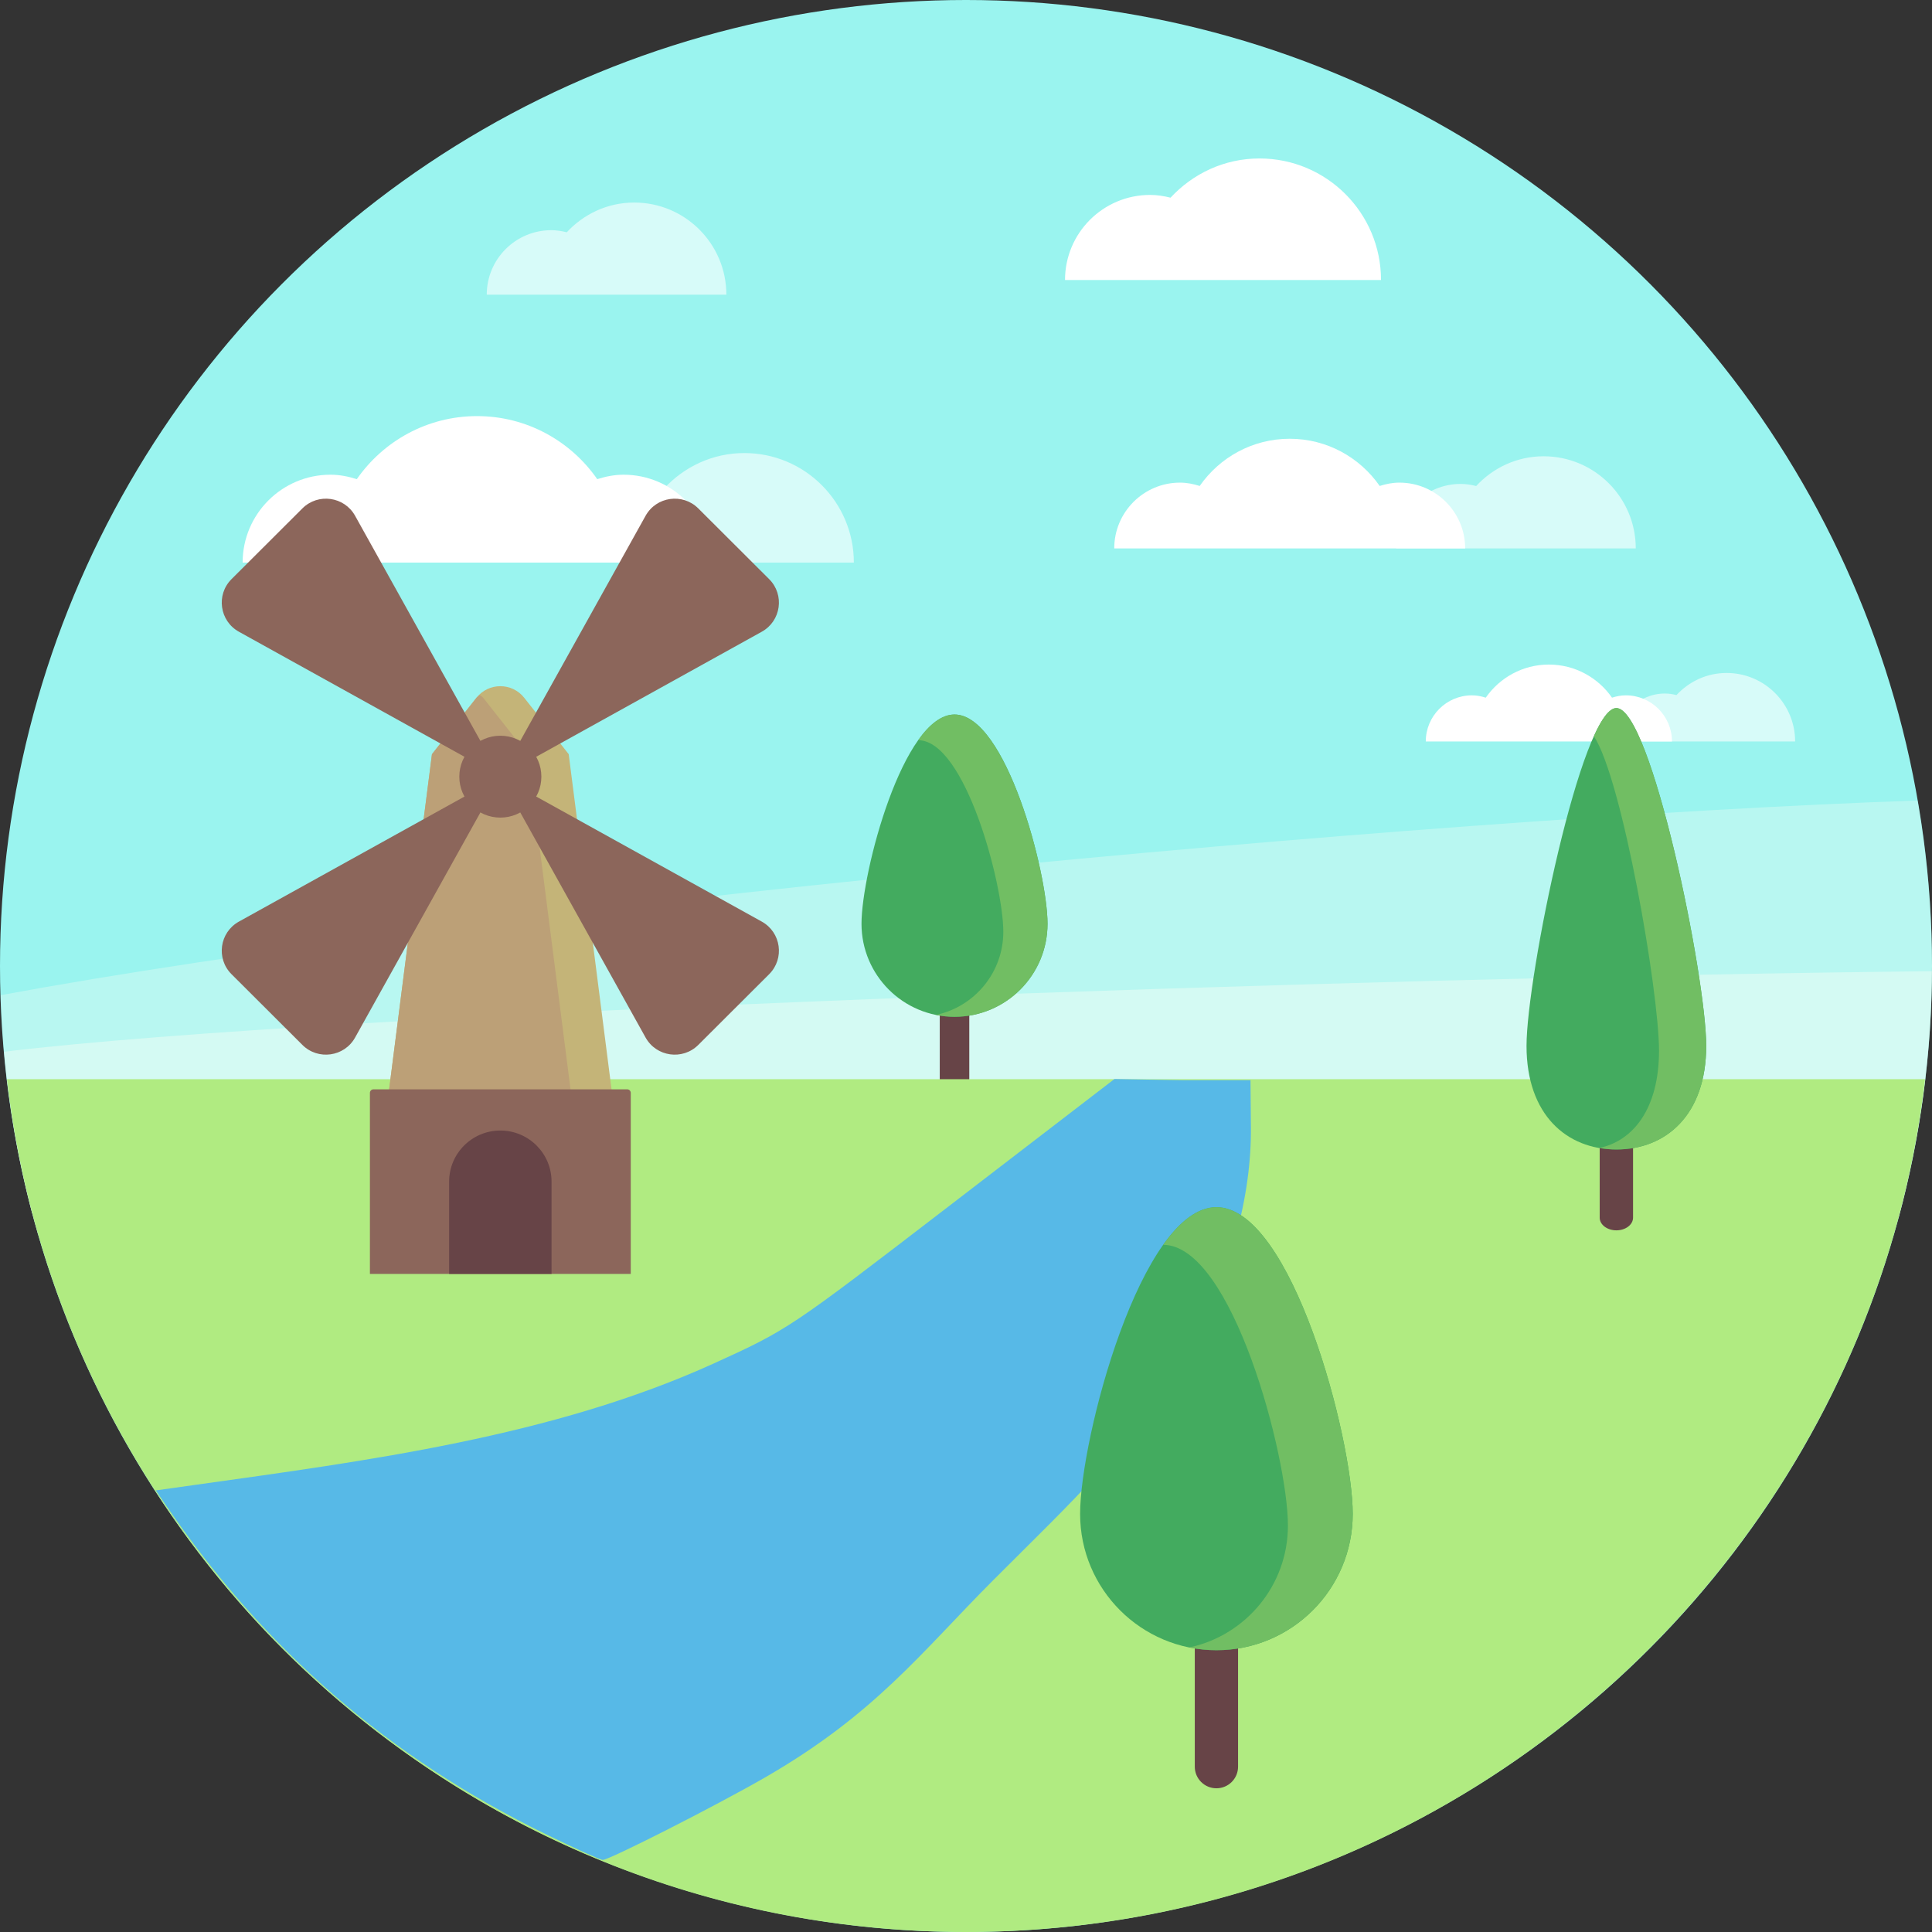
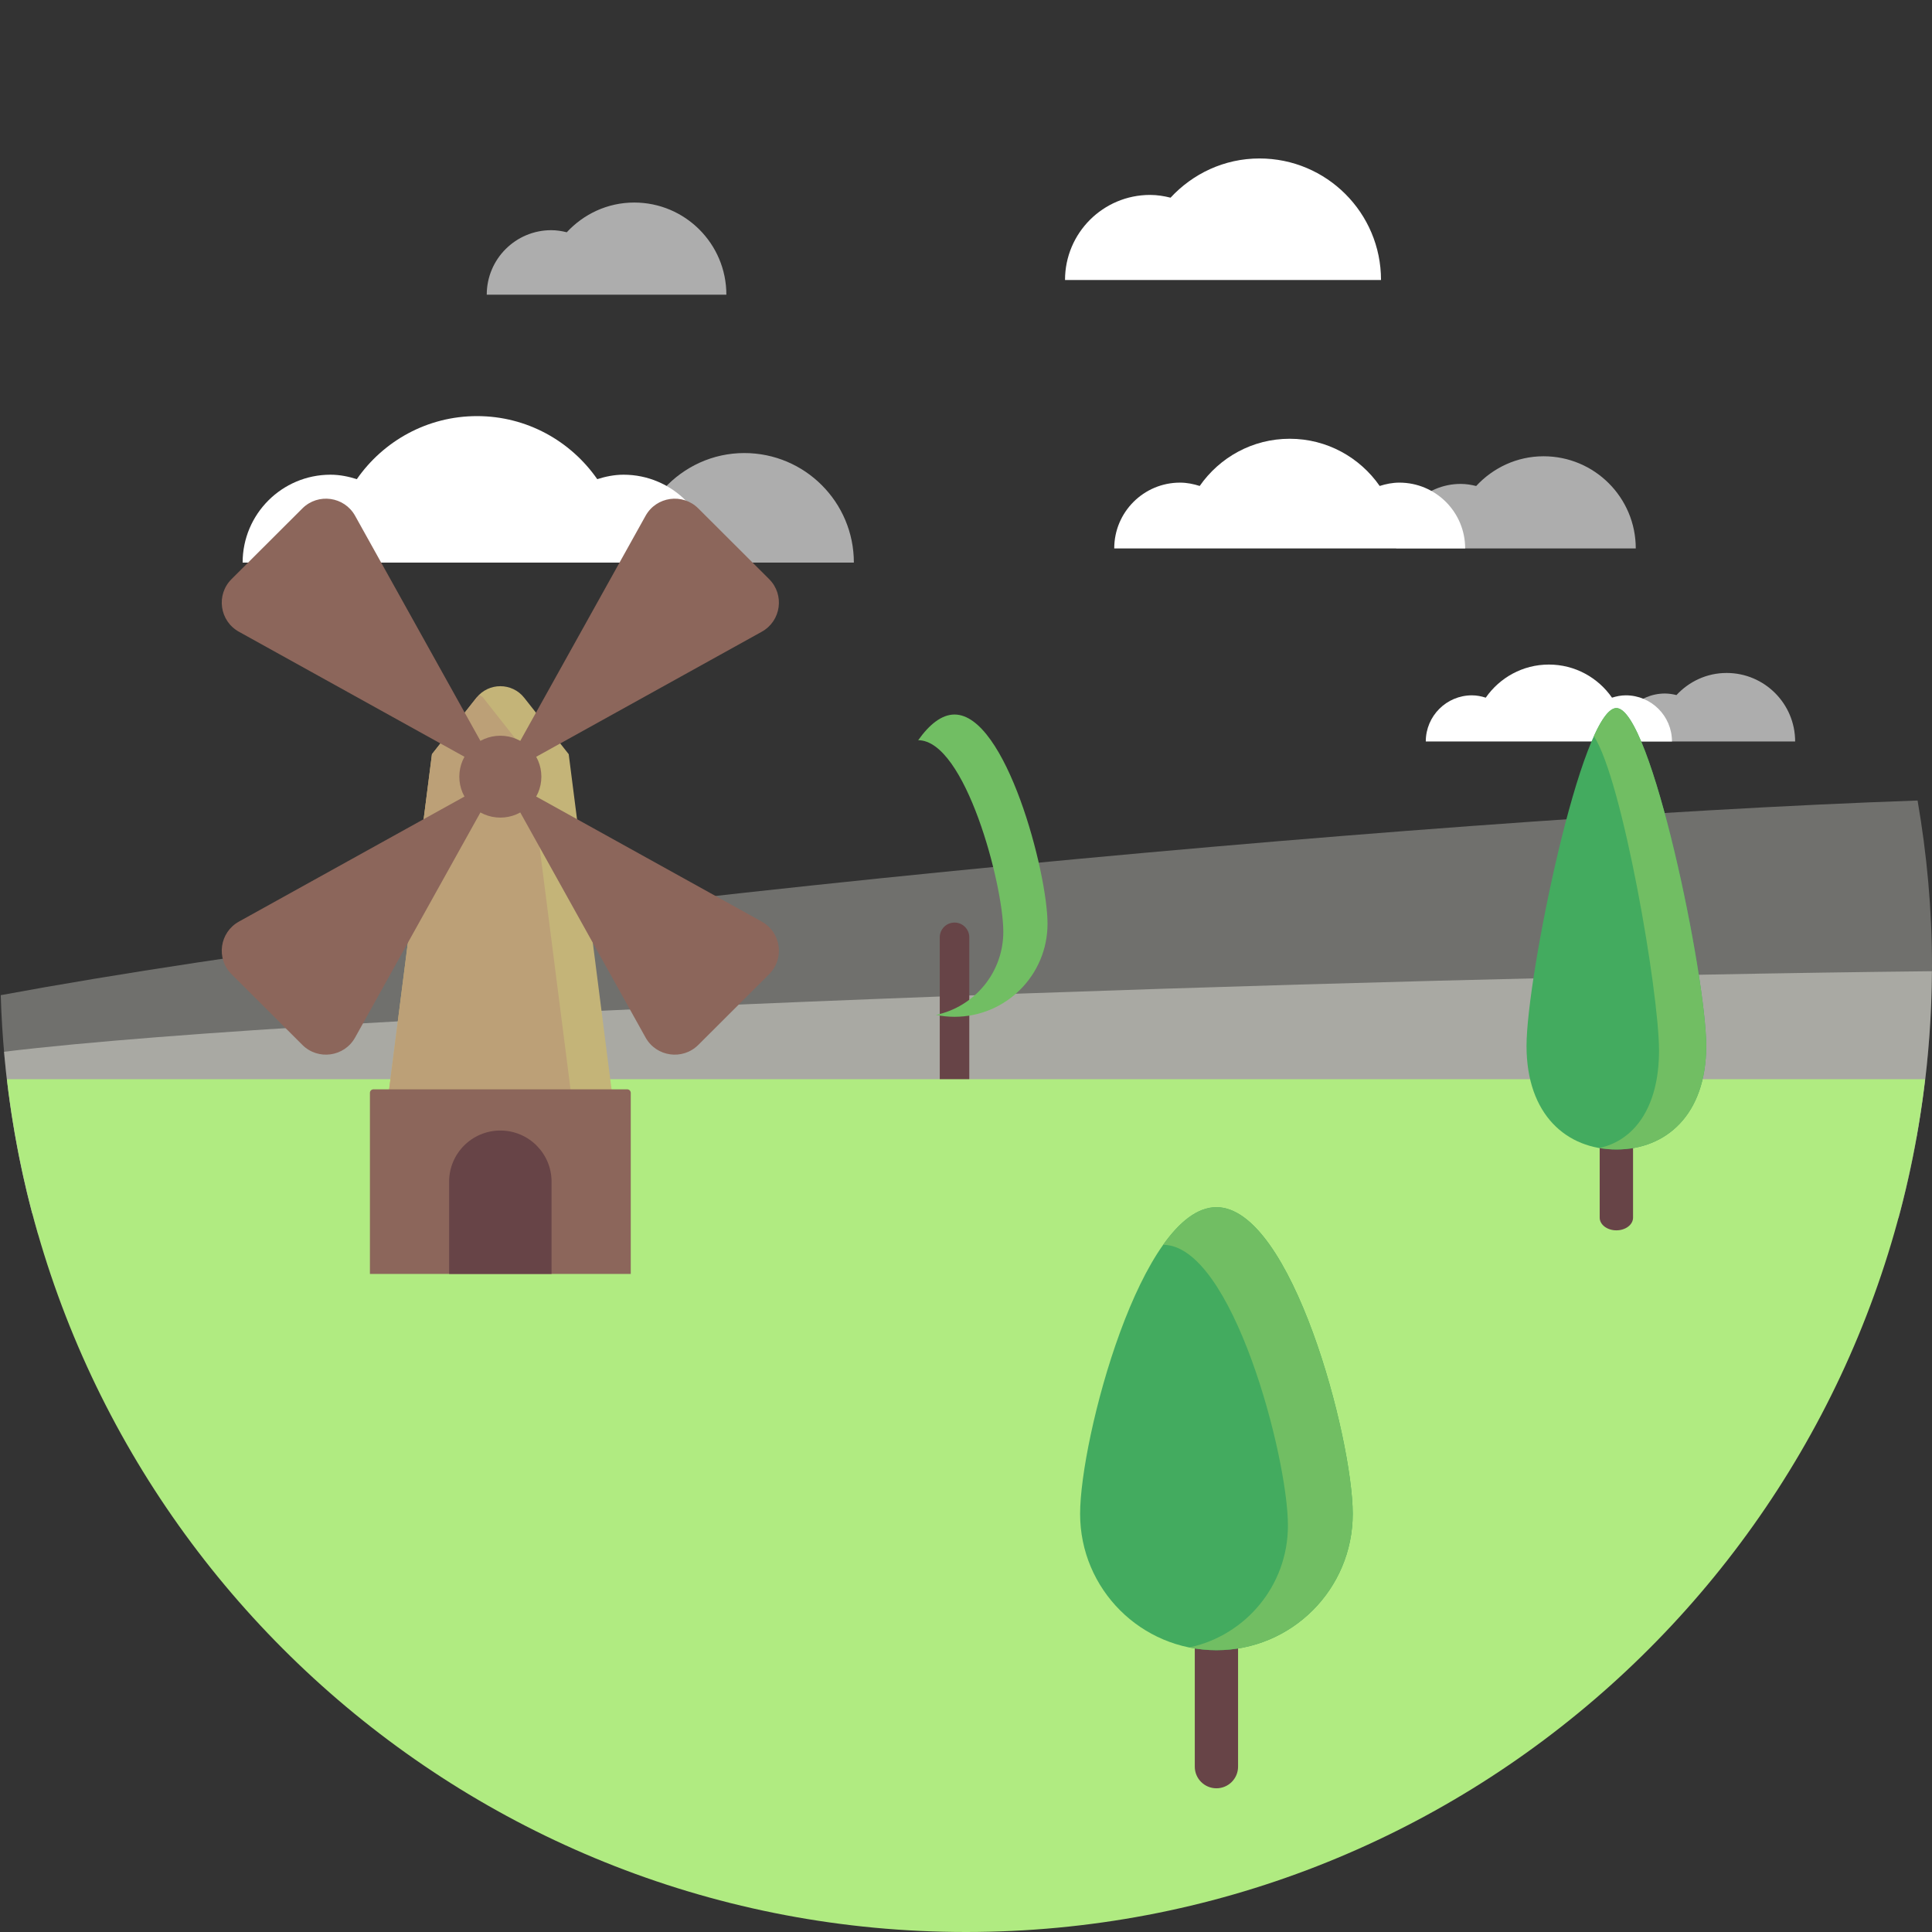
<svg xmlns="http://www.w3.org/2000/svg" version="1.1" id="Capa_1" x="0px" y="0px" viewBox="0 0 512 512" style="enable-background:new 0 0 512 512;" xml:space="preserve">
  <rect x="0" y="0" width="512" height="512" fill="#333333" stroke="none" />
  <defs id="defs4752" />
  <g id="g4540">
    <g id="g4542">
-       <circle style="fill:#9AF4EF;" cx="256" cy="256" r="256" id="circle4544" />
-     </g>
+       </g>
    <g style="opacity:0.3;" id="g4546">
      <path style="fill:#FFFFF4;" d="M10.091,327.133c83.321-3.292,346.116-16.46,497.758-25.428C510.525,286.867,512,271.61,512,256    c0-14.961-1.356-29.598-3.819-43.855c-134.612,4.671-383.169,28.46-507.985,51.585C0.848,285.673,4.252,306.913,10.091,327.133z" id="path4548" />
    </g>
    <g style="opacity:0.4;" id="g4550">
      <path style="fill:#FFFFF4;" d="M8.511,321.567c100.612,0.929,372.499,2.264,494.628,1.233c5.63-20.875,8.705-42.791,8.826-65.416    C362.447,258.927,87.08,268.27,1.06,278.73C2.352,293.398,4.851,307.714,8.511,321.567z" id="path4552" />
    </g>
    <g style="opacity:0.6;" id="g4554">
      <path style="fill:#FFFFFF;" d="M150.794,149.097c0-11.225,9.1-20.324,20.324-20.324c1.694,0,3.314,0.268,4.887,0.659    c5.303-5.727,12.823-9.369,21.244-9.369c16.035,0,29.034,12.999,29.034,29.034H150.794z" id="path4556" />
    </g>
    <g style="opacity:0.6;" id="g4558">
      <path style="fill:#FFFFFF;" d="M128.994,78.097c0-9.442,7.654-17.096,17.096-17.096c1.425,0,2.788,0.225,4.111,0.554    c4.461-4.818,10.786-7.881,17.87-7.881c13.488,0,24.423,10.935,24.423,24.423H128.994z" id="path4560" />
    </g>
    <g style="opacity:0.6;" id="g4562">
      <path style="fill:#FFFFFF;" d="M428.51,196.503c0-7.021,5.692-12.713,12.713-12.713c1.06,0,2.073,0.168,3.057,0.412    c3.317-3.582,8.021-5.86,13.289-5.86c10.03,0,18.162,8.131,18.162,18.162H428.51z" id="path4564" />
    </g>
    <g style="opacity:0.6;" id="g4566">
      <path style="fill:#FFFFFF;" d="M369.995,145.339c0-9.442,7.654-17.096,17.096-17.096c1.425,0,2.788,0.225,4.111,0.554    c4.461-4.818,10.786-7.881,17.87-7.881c13.488,0,24.423,10.935,24.423,24.423H369.995z" id="path4568" />
    </g>
    <g id="g4570">
      <path style="fill:#FFFFFF;" d="M165.244,125.802c-2.444,0-4.754,0.481-6.968,1.179c-7.013-10.081-18.646-16.709-31.857-16.709    s-24.844,6.628-31.857,16.709c-2.214-0.698-4.524-1.179-6.968-1.179c-12.866,0-23.295,10.429-23.295,23.295h124.24    C188.539,136.232,178.109,125.802,165.244,125.802z" id="path4572" />
    </g>
    <g id="g4574">
      <path style="fill:#FFFFFF;" d="M370.846,127.901c-1.83,0-3.559,0.36-5.216,0.883c-5.249-7.546-13.958-12.508-23.847-12.508    s-18.597,4.961-23.847,12.508c-1.657-0.523-3.386-0.883-5.216-0.883c-9.63,0-17.437,7.807-17.437,17.437h93    C388.284,135.708,380.477,127.901,370.846,127.901z" id="path4576" />
    </g>
    <g id="g4578">
      <path style="fill:#FFFFFF;" d="M430.858,184.27c-1.284,0-2.497,0.253-3.659,0.619c-3.683-5.294-9.792-8.775-16.73-8.775    c-6.938,0-13.047,3.481-16.73,8.775c-1.163-0.367-2.376-0.619-3.659-0.619c-6.756,0-12.233,5.477-12.233,12.233h65.245    C443.091,189.747,437.614,184.27,430.858,184.27z" id="path4580" />
    </g>
    <g id="g4582">
      <path style="fill:#FFFFFF;" d="M282.242,74.202c0-12.452,10.094-22.546,22.546-22.546c1.879,0,3.676,0.297,5.421,0.731    c5.883-6.353,14.224-10.393,23.566-10.393c17.788,0,32.208,14.42,32.208,32.208H282.242z" id="path4584" />
    </g>
    <g id="g4628" transform="translate(-177.138,-46.608)">
      <g id="g4630">
        <g id="g4632" />
      </g>
      <g id="g4636">
        <g id="g4638" />
      </g>
      <g id="g4642" transform="matrix(0.892,0,0,0.892,41.177,29.643)">
        <g id="g4644">
          <g id="g3478">
            <path id="path4634" d="m 436.008,349.097 c -2.424,0 -4.387,-1.963 -4.387,-4.384 l 0,-47.219 c 0,-2.421 1.963,-4.384 4.387,-4.384 2.424,0 4.387,1.963 4.387,4.384 l 0,47.219 c 0,2.421 -1.963,4.384 -4.387,4.384 z" style="fill:#674447" />
-             <path id="path4640" d="m 463.638,293.472 c 0,15.261 -12.371,27.632 -27.632,27.632 -15.261,0 -27.632,-12.371 -27.632,-27.632 0,-15.261 12.371,-62.171 27.632,-62.171 15.261,0 27.632,46.911 27.632,62.171 z" style="fill:#43ab5f" />
            <path id="path4646" d="m 436.007,231.301 c -3.831,0 -7.479,2.961 -10.795,7.631 l 0.001,0 c 13.967,0 25.29,42.935 25.29,56.903 0,12.15 -8.574,22.279 -19.997,24.715 1.779,0.359 3.617,0.555 5.502,0.555 15.26,0 27.632,-12.371 27.632,-27.631 -0.002,-15.263 -12.373,-62.173 -27.633,-62.173 z" style="fill:#71be63" />
          </g>
        </g>
      </g>
    </g>
    <g id="g4586">
      <path style="fill:#B0EB81;" d="M1.833,286C16.693,413.237,124.773,512,256,512c131.228,0,239.307-98.763,254.167-226H1.833z" id="path4588" />
    </g>
    <g id="g4624" transform="matrix(0.944,0,0,0.942,-139.277,77.425)">
      <g id="g4908">
        <path id="path4592" d="m 307.196,129.982 -12.492,-15.873 c -3.416,-4.34 -9.993,-4.34 -13.409,0 l -12.492,15.873 -16.487,129.283 35.684,0 35.684,0 -16.488,-129.283 z" style="fill:#c4b478" />
        <path id="path4596" d="m 283.187,114.109 c -0.264,-0.336 -0.646,-0.472 -0.946,-0.756 -0.299,0.284 -0.682,0.42 -0.946,0.756 l -12.492,15.873 -16.487,129.283 24.166,0 11.518,0 24.167,0 -16.488,-129.283 -12.492,-15.873 z" style="fill:#bca077" />
        <path id="path4600" d="m 324.615,276.202 -73.23,0 0,-50.936 c 0,-0.552 0.448,-1 1,-1 l 71.23,0 c 0.552,0 1,0.448 1,1 l 0,50.936 z" style="fill:#8c665b" />
        <path id="path4604" d="m 288.001,235.858 c -7.94,0 -14.377,6.437 -14.377,14.377 l 0,25.968 28.753,0 0,-25.968 c 0,-7.941 -6.437,-14.377 -14.376,-14.377 z" style="fill:#674447" />
        <path id="path4610" d="m 212.536,191.878 19.891,19.891 c 4.397,4.397 11.78,3.363 14.8,-2.073 L 288,136.305 214.609,177.078 c -5.436,3.02 -6.47,10.403 -2.073,14.8 z" style="fill:#8c665b" />
        <path id="path4614" d="m 363.464,191.878 -19.891,19.891 c -4.397,4.397 -11.78,3.363 -14.8,-2.073 L 288,136.305 l 73.391,40.773 c 5.436,3.02 6.47,10.403 2.073,14.8 z" style="fill:#8c665b" />
        <path id="path4618" d="M 363.464,80.732 343.573,60.841 c -4.397,-4.397 -11.78,-3.363 -14.8,2.073 L 288,136.305 361.391,95.532 c 5.436,-3.02 6.47,-10.403 2.073,-14.8 z" style="fill:#8c665b" />
        <path id="path4622" d="m 212.536,80.732 19.891,-19.891 c 4.397,-4.397 11.78,-3.363 14.8,2.073 L 288,136.305 214.609,95.532 c -5.436,-3.02 -6.47,-10.403 -2.073,-14.8 z" style="fill:#8c665b" />
        <circle id="circle4626" r="11.517" cy="136.305" cx="288" style="fill:#8c665b" />
      </g>
    </g>
    <g id="g4590" />
    <g id="g4594" />
    <g id="g4598" />
    <g id="g4602" />
    <g id="g4606">
      <g id="g4608" />
      <g id="g4612" />
      <g id="g4616" />
      <g id="g4620" />
    </g>
    <g id="g4696">
      <path style="fill:#BCA077;" d="M282.242,250.569" id="path4698" />
    </g>
-     <path style="fill:none;fill-rule:evenodd;stroke:#b0eb81;stroke-width:1px;stroke-linecap:butt;stroke-linejoin:miter;stroke-opacity:1" d="m 162.611,492.972 c 0,0 66.596,-30.142 101.959,-65.141 79.264,-78.448 85.465,-141.281 85.465,-141.281" id="path4978-5" />
-     <path style="fill:#57b9e7;fill-opacity:1" d="M 144.872,486.189 C 103.229,465.869 70.242,437.332 43.972,398.899 l -2.683,-3.926 10.411,-1.461 c 45.451,-6.377 94.752,-12.766 137.492,-32.196 19.681,-8.947 20.173,-9.332 62.095,-41.53 l 44.052,-33.834 18.234,0.32 17.82,0 0.111,12.522 c 0.158,17.776 -5.118,39.781 -18.507,62.014 -14.337,23.808 -27.457,35.606 -49.728,57.904 -19.118,19.142 -31.341,35.556 -60.697,52.43 -13.138,7.552 -41.138,21.771 -42.84,21.755 -0.624,-0.006 -7.311,-3.025 -14.86,-6.708 z" id="path3460" />
    <g id="g4664" transform="translate(167.357,180.165)">
      <g id="g4666">
        <g id="g4668" />
      </g>
      <g id="g4672">
        <g id="g4674" />
      </g>
      <g id="g4678">
        <g id="g4680">
          <g id="g3471">
            <path id="path4670" d="m 155.008,293.75 c -3.169,0 -5.735,-2.566 -5.735,-5.731 l 0,-61.73 c 0,-3.165 2.566,-5.731 5.735,-5.731 3.169,0 5.735,2.566 5.735,5.731 l 0,61.73 c 0.001,3.165 -2.566,5.731 -5.735,5.731 z" style="fill:#674447" />
            <path id="path4676" d="m 191.13,221.031 c 0,19.95 -16.173,36.123 -36.123,36.123 -19.95,0 -36.123,-16.173 -36.123,-36.123 0,-19.95 16.173,-81.278 36.123,-81.278 19.95,0 36.123,61.327 36.123,81.278 z" style="fill:#43ab5f" />
            <path id="path4682" d="m 155.007,139.753 c -5.008,0 -9.777,3.871 -14.113,9.976 l 0.001,0 c 18.26,0 33.062,56.13 33.062,74.39 0,15.883 -11.209,29.126 -26.143,32.311 2.325,0.47 4.729,0.725 7.192,0.725 19.95,0 36.124,-16.173 36.124,-36.123 0,-19.952 -16.173,-81.279 -36.123,-81.279 z" style="fill:#71be63" />
          </g>
        </g>
      </g>
    </g>
    <g id="g4648" transform="translate(337.277,11.1)">
      <g id="g4650">
        <g id="g4652" />
      </g>
      <g id="g4656" />
      <g id="g4660">
        <g id="g3464">
          <path id="path4654" d="m 91.078,314.953 c -2.442,0 -4.42,-1.503 -4.42,-3.356 l 0,-36.143 c 0,-1.853 1.978,-3.356 4.42,-3.356 2.442,0 4.42,1.503 4.42,3.356 l 0,36.143 c 0,1.853 -1.978,3.356 -4.42,3.356 z" style="fill:#674447" />
          <path id="path4658" d="m 114.887,266.081 c 0,18.273 -10.66,27.445 -23.81,27.445 -13.15,0 -23.81,-9.172 -23.81,-27.445 0,-18.273 14.585,-89.534 23.81,-89.534 9.225,0 23.81,71.261 23.81,89.534 z" style="fill:#43ab5f" />
          <path id="path4662" d="m 91.077,176.547 c -1.827,0 -3.865,2.825 -5.958,7.45 7.525,11.397 17.262,67.709 17.262,83.35 0,15.281 -6.795,23.884 -15.817,25.774 1.464,0.253 2.967,0.404 4.514,0.404 13.15,0 23.81,-9.172 23.81,-27.445 0,-18.273 -14.586,-89.533 -23.811,-89.533 z" style="fill:#71be63" />
        </g>
      </g>
    </g>
  </g>
  <g id="g4720" />
  <g id="g4722" />
  <g id="g4724" />
  <g id="g4726" />
  <g id="g4728" />
  <g id="g4730" />
  <g id="g4732" />
  <g id="g4734" />
  <g id="g4736" />
  <g id="g4738" />
  <g id="g4740" />
  <g id="g4742" />
  <g id="g4744" />
  <g id="g4746" />
  <g id="g4748" />
</svg>